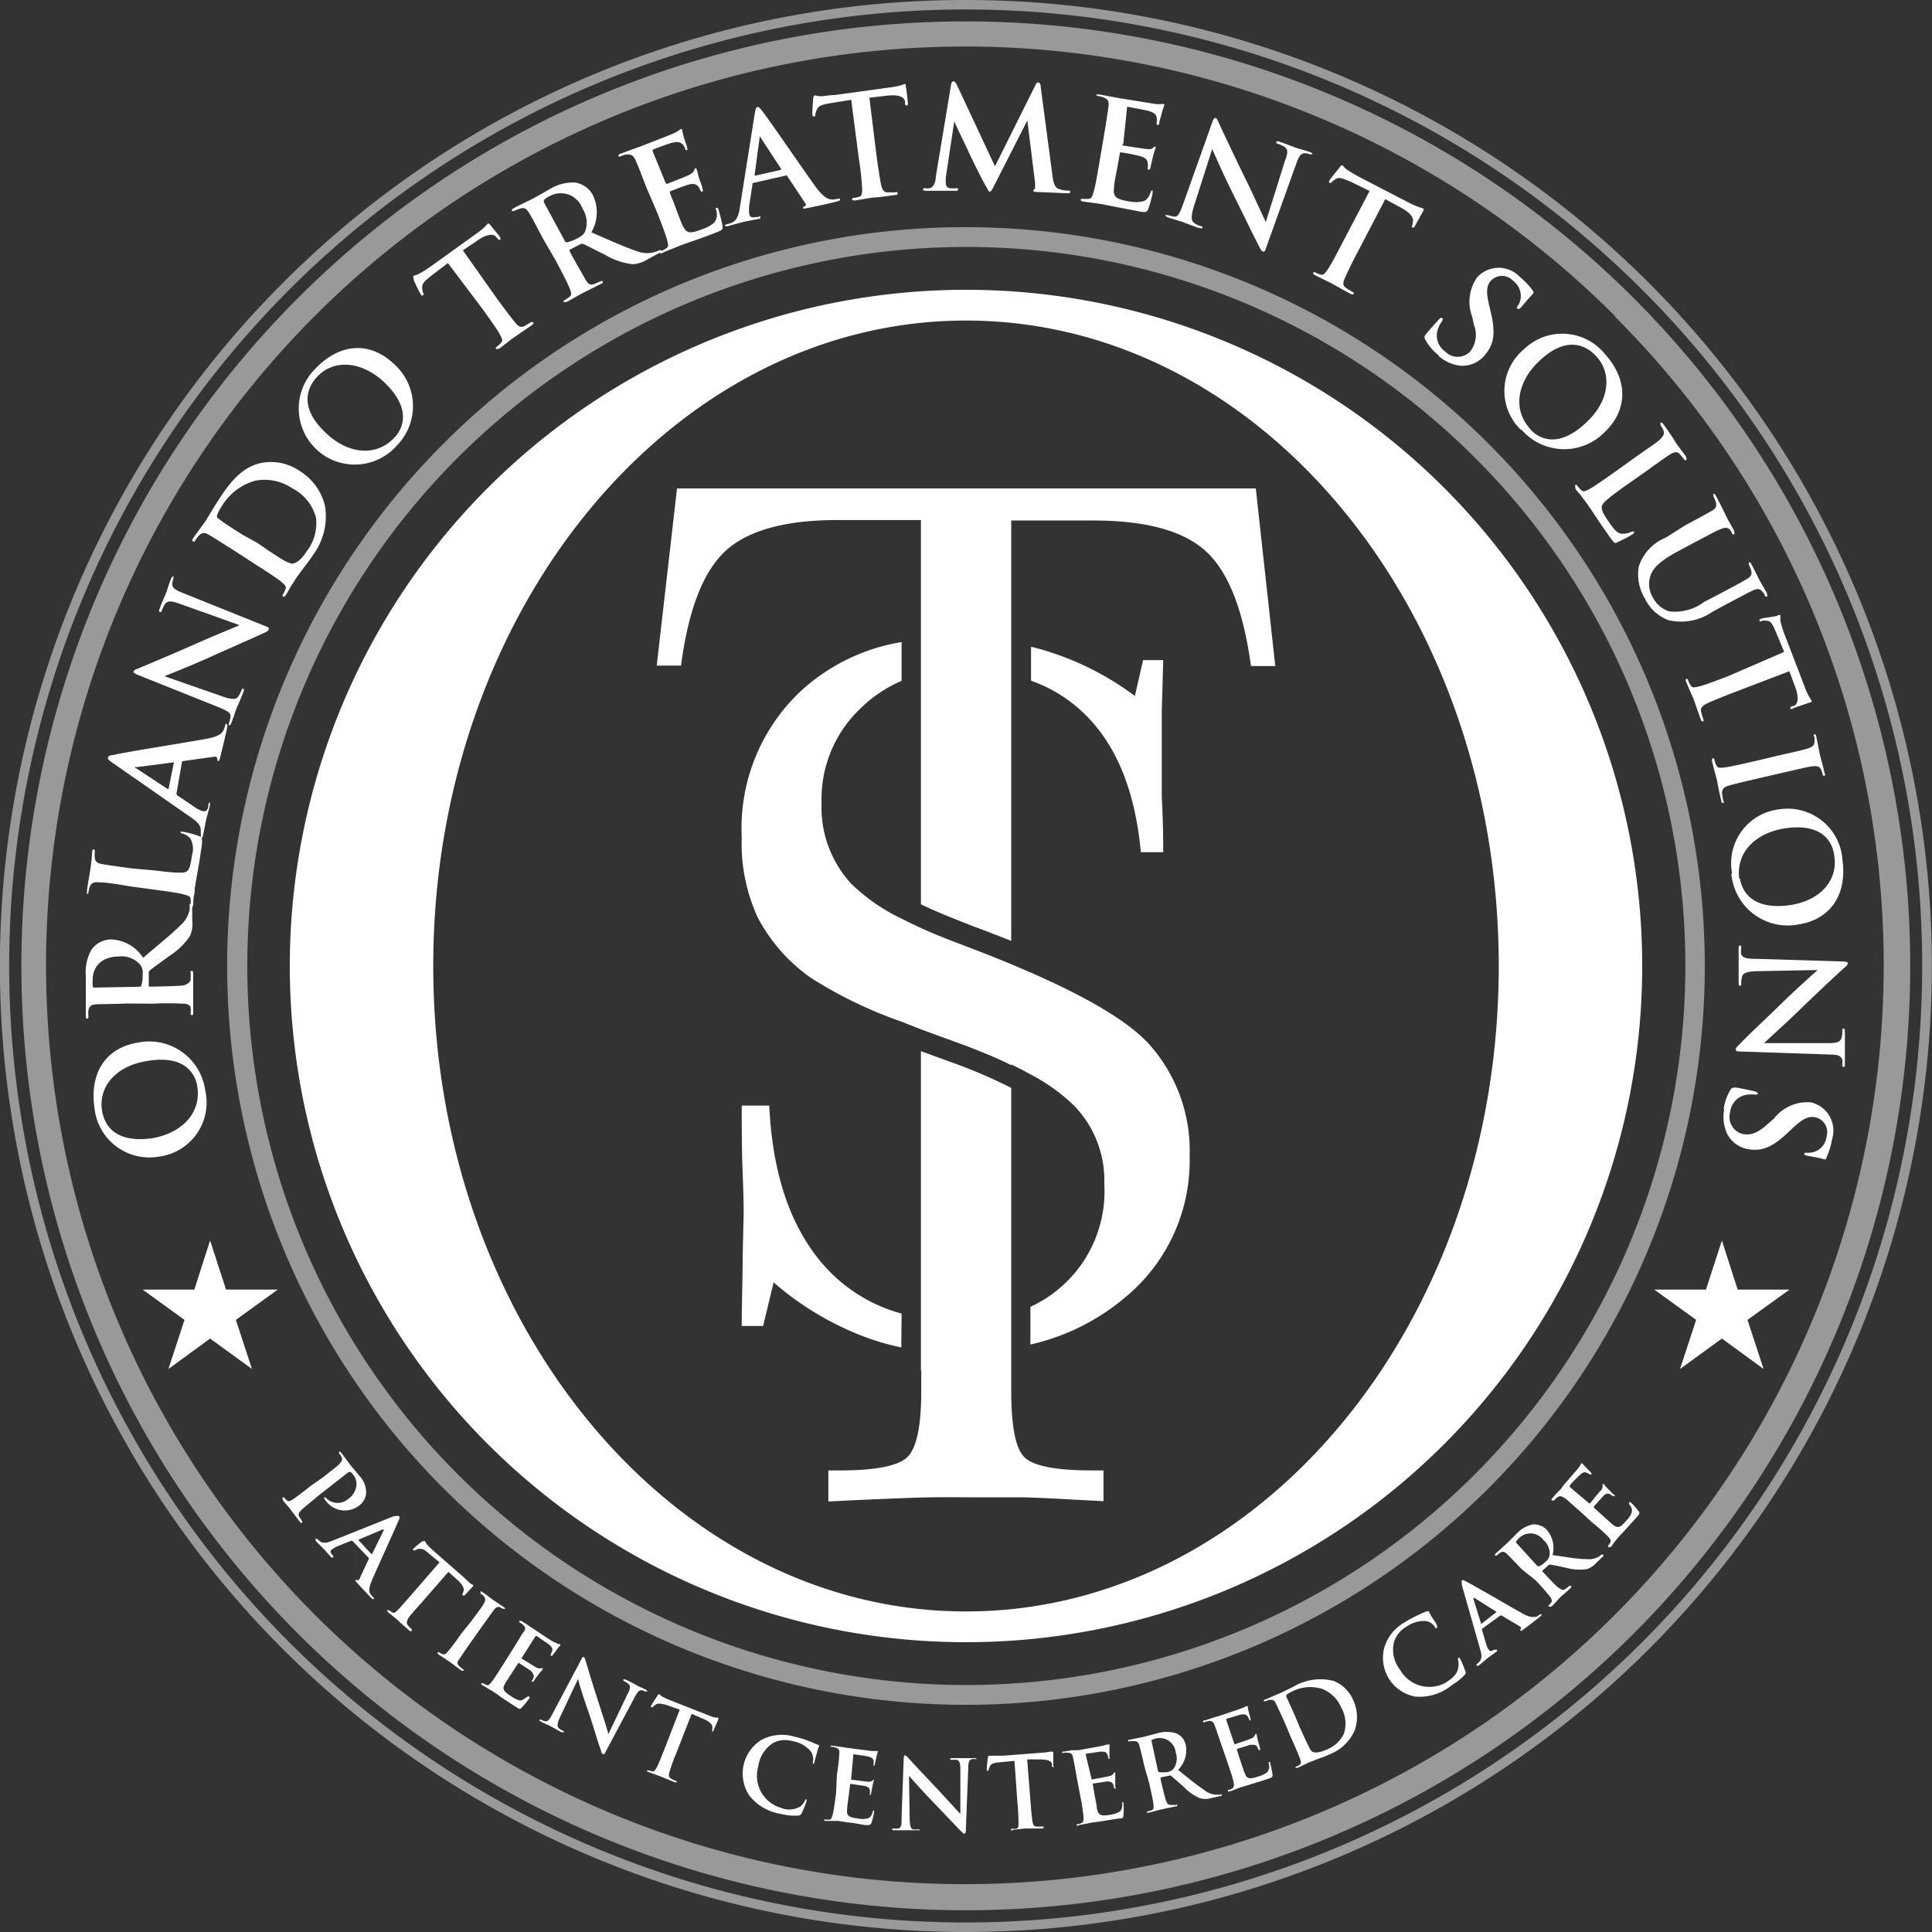
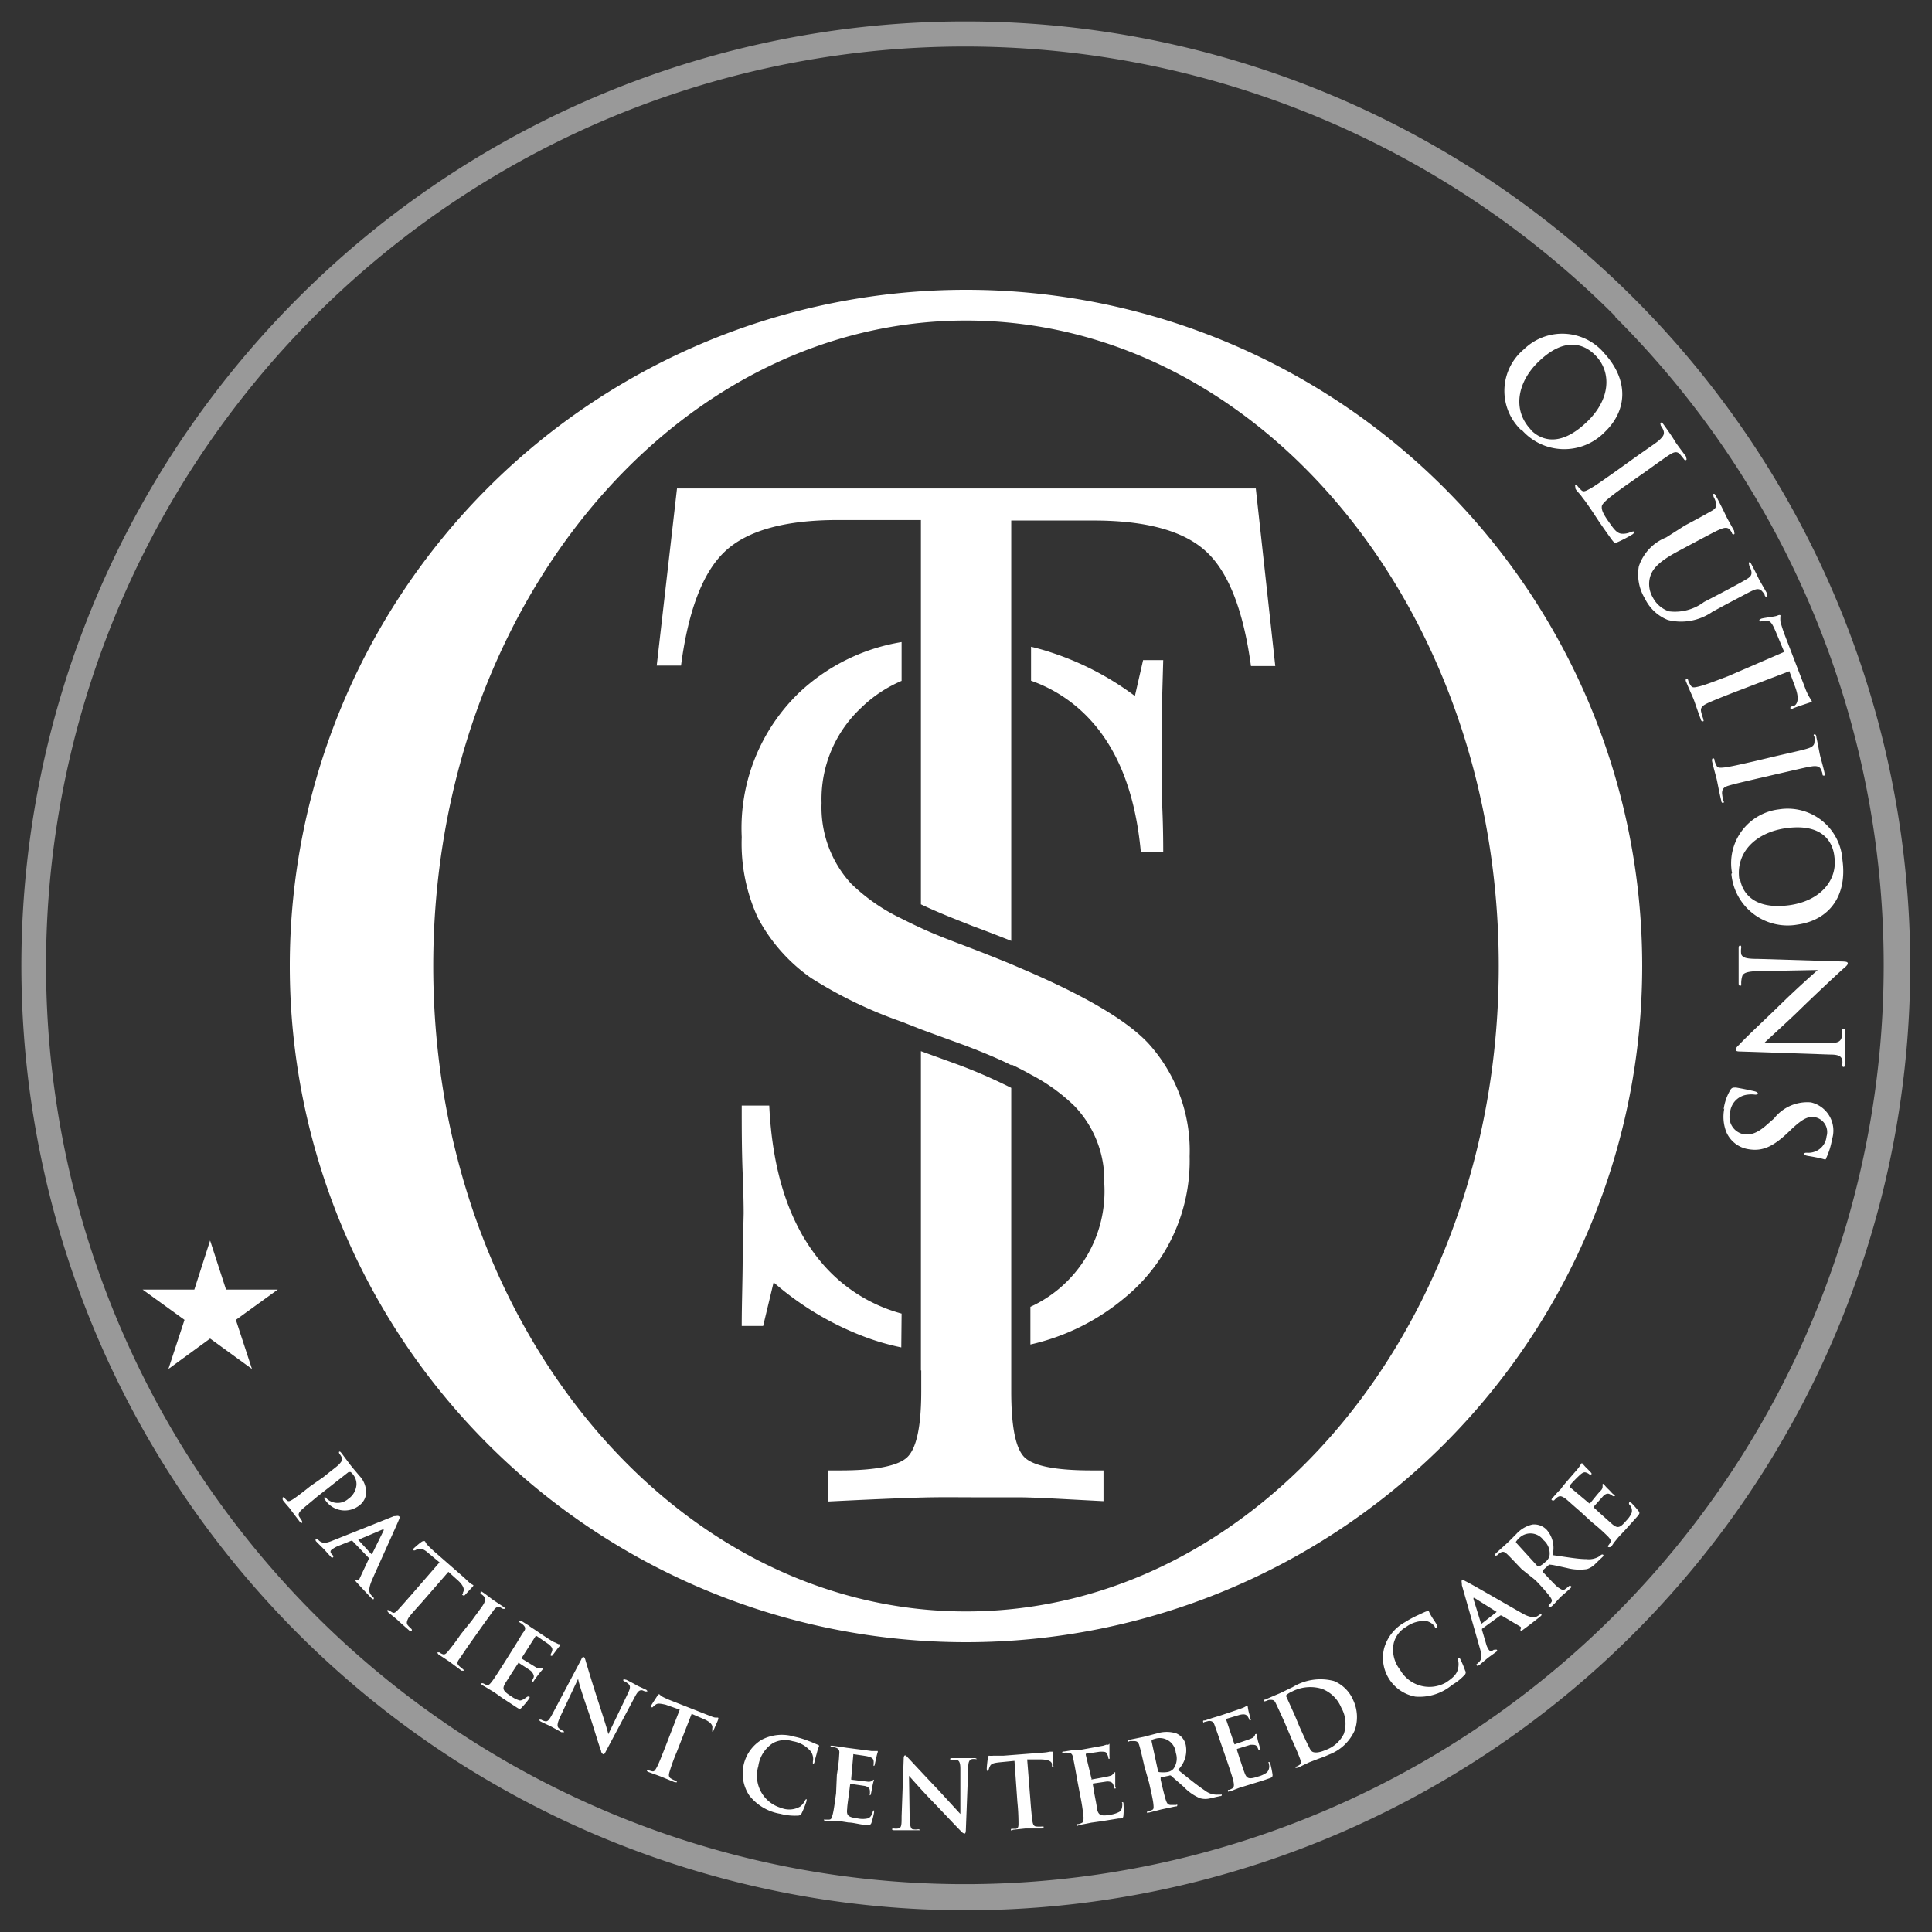
<svg xmlns="http://www.w3.org/2000/svg" id="Layer_1" data-name="Layer 1" viewBox="0 0 120 120">
  <rect x="0" y="0" width="120" height="120" fill="#333333" stroke="none" />
  <defs>
    <style>.cls-1,.cls-2{fill:#fff;}.cls-1{fill-rule:evenodd;}.cls-3{fill:#999;}</style>
  </defs>
  <path class="cls-1" d="M60,100.09c-18.27,0-33.09-18-33.09-40.09S41.73,19.91,60,19.91,93.09,37.86,93.09,60,78.27,100.09,60,100.09M18,60A42,42,0,1,0,60,18,42,42,0,0,0,18,60Z" transform="translate(0 0)" />
-   <path class="cls-2" d="M89.33,22.09a2.5,2.5,0,0,0,1.32.62A1.8,1.8,0,0,0,92.27,22c.54-.65.63-1.36.31-2.67l-.07-.3c-.22-.9-.18-1.27.08-1.58a.94.94,0,0,1,1.4,0,1.16,1.16,0,0,1,.47.95,1.05,1.05,0,0,1-.19.6c-.07.08-.08.14,0,.18s.12,0,.25-.14c.44-.54.63-.71.7-.8s0-.1,0-.17a4.69,4.69,0,0,0-.81-.86,1.81,1.81,0,0,0-2.65,0,2.63,2.63,0,0,0-.32,2.46l.11.51a1.7,1.7,0,0,1-.23,1.65,1.08,1.08,0,0,1-1.56,0,1.21,1.21,0,0,1-.41-1.49,1.36,1.36,0,0,1,.23-.4c0-.06.09-.13,0-.18s-.13,0-.23.11-.46.5-.77.87c-.12.15-.13.21-.06.34a3,3,0,0,0,.86,1m-6-7c-.37.72-.7,1.34-.91,1.65s-.28.37-.46.32a1.5,1.5,0,0,1-.29-.12c-.1-.05-.14,0-.16,0s0,.1.11.16l1,.49c.22.12.7.4,1.22.67.08.05.16.05.19,0s0-.08-.09-.13a3.68,3.68,0,0,1-.39-.24c-.22-.15-.18-.35-.08-.58s.46-1,.84-1.71l1.68-3.22,1,.54c.69.38.79.71.7.93l0,.09c-.06.12-.06.17,0,.2s.09,0,.14-.09l.5-.9c.06-.12.08-.17,0-.2l-.23-.07a4.57,4.57,0,0,1-.56-.24L84.44,11c-.26-.14-.55-.31-.76-.45s-.23-.24-.29-.27-.1,0-.17.1-.57.69-.64.82,0,.13,0,.16.09,0,.14-.05a1.32,1.32,0,0,1,.28-.21c.21-.11.42,0,.88.18l1.19.58ZM75.29,9.26h0c.1.21.68,1.55,1.29,2.77s1.28,2.62,1.64,3.3c.06.13.13.26.22.29s.13,0,.2-.23l1.89-5.27c.17-.46.29-.62.55-.6a.66.66,0,0,1,.26.06q.15,0,.18,0c0-.07-.06-.1-.17-.14-.41-.14-.74-.22-.83-.25s-.57-.23-1-.37c-.12-.05-.22-.07-.24,0s0,.09.11.12a1.47,1.47,0,0,1,.42.2c.18.15.2.34,0,.85l-1.19,3.8h0c-.09-.18-.82-1.78-1.19-2.54-.81-1.64-1.63-3.41-1.7-3.56s-.13-.33-.22-.36-.15.08-.21.25l-1.75,4.92c-.26.73-.38,1-.62.95a1.59,1.59,0,0,1-.39-.09c-.08,0-.14,0-.16,0s.05.11.16.14c.44.15.84.26.92.29s.48.19,1,.37c.12,0,.2.05.22,0s0-.09-.12-.12a1.23,1.23,0,0,1-.41-.21c-.15-.11-.19-.37,0-1Zm-7,.8c-.14.8-.25,1.49-.36,1.85s-.15.43-.33.44a2,2,0,0,1-.32,0c-.11,0-.15,0-.15.05s0,.1.16.12l.6.08.5.07.91.18,1.51.29c.33.05.41.06.51-.15a7,7,0,0,0,.27-1c0-.09,0-.16,0-.17s-.08,0-.12.11c-.12.35-.26.52-.5.58a2.15,2.15,0,0,1-.84,0c-.89-.15-1-.31-.93-.91,0-.26.18-1.06.23-1.36l.12-.69c0-.05,0-.09.07-.08.21,0,1.07.19,1.23.24.32.09.42.24.44.42s0,.23,0,.32,0,.08.06.09.1-.08.11-.15.1-.41.13-.58c.11-.44.17-.57.18-.63a.06.06,0,0,0,0-.08s-.08,0-.16.09-.23.08-.44.06-1.21-.18-1.4-.21-.06,0,0-.11L70,6.72c0-.07,0-.09.07-.08s1.09.2,1.24.24c.43.13.5.25.53.42a.85.85,0,0,1,0,.32c0,.08,0,.13.06.14a.09.09,0,0,0,.1-.08c0-.11.12-.49.14-.57.1-.4.16-.5.17-.56s0-.08,0-.09a.81.81,0,0,0-.15,0,2.67,2.67,0,0,1-.38,0L69.54,6.1,69,6l-.7-.13c-.13,0-.2,0-.21,0s0,.09.14.1a1.52,1.52,0,0,1,.33.09c.28.11.33.26.29.56s-.07.53-.29,1.86ZM58.12,11c0,.3-.13.64-.38.69a.87.87,0,0,1-.26,0c-.09,0-.15,0-.15.06s.07.1.16.1c.28,0,.71,0,.88,0s.56,0,.93,0c.13,0,.21,0,.21-.09s-.06-.06-.13-.07a1.51,1.51,0,0,1-.37,0,.28.28,0,0,1-.26-.28,3.07,3.07,0,0,1,0-.42l.52-3.45h0c.3.67.82,1.72.9,1.91s.78,1.62,1,2,.23.45.31.45.12-.08.33-.49l2-3.93h0l.48,3.87c0,.25,0,.36,0,.38s-.1,0-.1.1.05.08.25.1c.36,0,1.58.07,1.8.07s.23,0,.23-.09-.06-.07-.14-.07a1.62,1.62,0,0,1-.55-.1c-.26-.08-.35-.34-.42-.9l-.72-5.44c0-.18-.07-.27-.15-.28s-.13.07-.2.21l-2.49,5-2.34-5c-.12-.23-.17-.28-.24-.28s-.13.08-.15.23ZM53.34,9.82a18.79,18.79,0,0,1,.21,1.88c0,.26,0,.46-.18.52a1.56,1.56,0,0,1-.32.07c-.1,0-.13.05-.13.09s.08.08.19.07l1.1-.18c.25,0,.81-.08,1.39-.16.09,0,.16,0,.15-.11s0-.07-.15-.05l-.45,0c-.27,0-.35-.18-.41-.42s-.19-1.07-.3-1.88L54,6.07l1.11-.13c.79-.09,1.06.13,1.1.35l0,.1c0,.13.05.17.12.16s.06-.06.06-.15-.09-.84-.12-1,0-.19-.09-.18l-.23.08a4.11,4.11,0,0,1-.6.12l-3.48.48c-.29,0-.63.07-.89.08a2.1,2.1,0,0,1-.39-.06s-.07.06-.08.18-.07.9-.05,1,0,.14.1.13.07,0,.08-.12a1.23,1.23,0,0,1,.11-.33c.1-.21.31-.28.82-.37l1.3-.21Zm-6.42,1.09s-.05,0-.05-.05l.31-2.3s0-.08,0-.09,0,0,.06.07l1.27,1.94s0,.06,0,.07Zm1.86,0a.09.09,0,0,1,.1,0L50,12.6a.15.15,0,0,1,0,.22c-.09,0-.12,0-.11.1s.12,0,.28,0c.69-.14,1.32-.28,1.64-.36s.39-.11.37-.17-.06-.06-.12-.05a1.46,1.46,0,0,1-.38.05c-.19,0-.47-.06-1-.76-.86-1.19-3-4.33-3.36-4.76-.13-.18-.2-.24-.28-.22s-.11.12-.16.4l-.93,5.86c-.08.47-.17.8-.56.95a1.63,1.63,0,0,1-.26.07C45,14,45,14,45,14s.07.07.18.05l1-.27.92-.18c.1,0,.14-.05.13-.12s0-.06-.15,0l-.13,0c-.27.06-.37,0-.41-.19a2.13,2.13,0,0,1,0-.56l.2-1.29c0-.05,0-.07.06-.08Zm-8,2.2c.3.76.55,1.41.65,1.78s.09.45-.06.54a1,1,0,0,1-.29.15c-.1,0-.12.08-.1.12s.09.06.19,0,.38-.17.57-.24l.46-.19c.25-.1.51-.19.87-.31s.82-.29,1.44-.53c.32-.13.39-.16.37-.39a9.07,9.07,0,0,0-.25-1c0-.08-.06-.15-.13-.13s-.06.07,0,.16c.07.37,0,.58-.14.76a2.18,2.18,0,0,1-.73.4c-.85.33-1,.26-1.27-.3-.1-.24-.39-1-.49-1.29l-.26-.65c0-.05,0-.08,0-.1.2-.08,1-.39,1.18-.43.32-.09.48,0,.59.14a2,2,0,0,1,.15.28.07.07,0,0,0,.1,0c.08,0,0-.12,0-.19s-.13-.4-.19-.56c-.13-.44-.15-.58-.17-.63s-.05-.06-.08-.05-.06.07-.09.16-.16.19-.35.28-1.13.46-1.32.53c0,0-.07,0-.09-.07L40.54,9.4c0-.05,0-.09,0-.1s1-.39,1.19-.43c.43-.11.55,0,.67.09a.89.89,0,0,1,.16.27q0,.12.12.09a.09.09,0,0,0,0-.12c0-.11-.15-.48-.17-.56a5,5,0,0,1-.14-.57s0-.07-.08-.05-.08.06-.12.08a2.77,2.77,0,0,1-.34.19c-.15.07-1.8.71-2.06.81l-.53.19-.67.25c-.13.05-.18.09-.15.15s.07.05.17,0a1.47,1.47,0,0,1,.33-.1c.29,0,.41.06.54.33s.21.49.7,1.75Zm-7-.55c0-.06,0-.1,0-.14a1.7,1.7,0,0,1,.4-.26,1.43,1.43,0,0,1,2,.8,1.57,1.57,0,0,1,.16,1.42c-.09.18-.17.26-.49.43a2.71,2.71,0,0,1-.63.24c-.07,0-.1,0-.15-.11Zm.74,3.63c.39.73.71,1.34.85,1.69s.14.44,0,.56l-.26.18c-.1.05-.12.09-.1.13s.1,0,.2,0l.95-.53c.11-.06.71-.35,1.16-.59.1,0,.14-.11.11-.16s-.06,0-.12,0l-.4.17c-.26.09-.39,0-.54-.27s-.54-.93-.93-1.65l-.06-.11s0-.08,0-.1l.69-.35a.21.21,0,0,1,.17,0c.17.07.81.41,1.35.67a4.29,4.29,0,0,0,1.69.58,1.84,1.84,0,0,0,.92-.29l.74-.4c.09-.05.14-.09.11-.16s-.07,0-.13,0l-.23.09a1.74,1.74,0,0,1-1.16-.06c-.72-.24-1.63-.65-2.8-1.16a2.47,2.47,0,0,0,.1-2.3,1.51,1.51,0,0,0-1.1-.79,2.73,2.73,0,0,0-1.62.43l-1.09.61c-.17.08-.67.32-1.09.54-.11.07-.16.11-.13.17s.08,0,.17,0a1.79,1.79,0,0,1,.32-.13c.28-.09.41,0,.57.26s.27.47.9,1.66Zm-4.55,3c.48.67.89,1.24,1.07,1.57s.2.41.07.54a1.66,1.66,0,0,1-.23.22c-.09.06-.1.1-.08.14s.1,0,.2,0c.29-.21.72-.56.89-.68s.67-.45,1.15-.79c.08-.06.12-.12.08-.17s-.08,0-.15,0l-.39.23c-.24.13-.4,0-.56-.19s-.67-.85-1.15-1.51l-2.12-3,.93-.63c.65-.44,1-.38,1.14-.2l.06.07c.08.1.12.13.18.09s0-.09,0-.16L30.47,14c-.08-.1-.12-.14-.17-.11l-.17.18a4.14,4.14,0,0,1-.47.39l-2.85,2.05a8.43,8.43,0,0,1-.75.48,1.67,1.67,0,0,1-.37.14c-.05,0,0,.09,0,.2s.36.82.44.94.1.1.15.06.05-.07,0-.14a1.09,1.09,0,0,1-.06-.34c0-.23.14-.39.55-.71l1.05-.8ZM24.5,27.18c-1.17,1.24-2.93,1-4.27-.3-1.61-1.51-1.22-2.75-.52-3.49,1-1.06,2.68-1,4.12.32C25.7,25.47,24.93,26.73,24.5,27.18Zm.07.57a3.49,3.49,0,0,0-.12-5.16c-1.48-1.4-3.36-1.28-4.87.32a3.48,3.48,0,1,0,5,4.84Zm-9.51,5.46c-.59-.37-1.24-.79-1.49-1a.16.16,0,0,1-.09-.19,1.91,1.91,0,0,1,.26-.52,3.54,3.54,0,0,1,2.1-1.64,3.08,3.08,0,0,1,2.33.48,2.83,2.83,0,0,1,1.46,1.83,2.86,2.86,0,0,1-.57,2.06c-.38.59-.72.78-.93.78a2,2,0,0,1-.62-.28c-.14-.08-.72-.44-1.51-1Zm.83,1.86c.69.44,1.28.82,1.57,1.06s.33.31.27.47a1.49,1.49,0,0,1-.14.29c-.06.09-.06.14,0,.16s.11,0,.17-.1l.31-.53c.11-.18.22-.34.27-.43s.31-.43.51-.7.43-.56.6-.83a4,4,0,0,0,.73-3.06,3.51,3.51,0,0,0-1.57-2.15,3.14,3.14,0,0,0-2.36-.5c-1.37.27-2.17,1.52-2.77,2.45-.29.45-.57.93-.71,1.16L12,33.42c-.07.12-.09.18,0,.21s.09,0,.14-.08a2,2,0,0,1,.21-.28c.21-.21.37-.2.63-.05s.46.28,1.6,1ZM10.21,42v0c.22-.09,1.58-.62,2.82-1.18s2.67-1.18,3.37-1.51c.13-.05.26-.12.29-.21s0-.14-.21-.21l-5.2-2.09c-.46-.19-.6-.32-.58-.58a1,1,0,0,1,.07-.26c0-.1,0-.16,0-.18s-.1.06-.15.17c-.15.4-.25.73-.28.82s-.25.56-.41,1c-.05.12-.08.22,0,.24s.09,0,.13-.1a1.38,1.38,0,0,1,.21-.42c.16-.17.35-.18.86,0l3.75,1.34,0,0c-.19.09-1.81.75-2.59,1.1-1.66.74-3.47,1.49-3.61,1.55s-.34.12-.38.21.08.15.24.22l4.85,1.94c.72.29.94.41.93.65a1.59,1.59,0,0,1-.1.39c0,.09,0,.14,0,.16s.11,0,.15-.15c.17-.43.29-.83.32-.9s.22-.48.42-1c.05-.12.06-.2,0-.22s-.08,0-.12.11a1.49,1.49,0,0,1-.22.41c-.12.14-.38.17-1-.06Zm.26,7s0,0-.07,0L8.46,47.72s-.07,0-.06-.07,0,0,.08,0l2.31-.3s.05,0,0,.06Zm.83-1.66a.09.09,0,0,1,.08-.07L13.32,47a.14.14,0,0,1,.18.13c0,.09,0,.12.05.14s.09-.09.13-.25c.17-.69.32-1.32.39-1.63s.07-.4,0-.42S14,45,14,45a2.52,2.52,0,0,1-.12.36c-.08.17-.26.39-1.11.54-1.45.26-5.22.85-5.74,1-.22,0-.31.08-.33.16s.06.16.29.32l4.87,3.39c.39.27.65.5.61.91,0,.07,0,.19,0,.27s0,.11,0,.12.1,0,.13-.14c.1-.45.18-.93.2-1,.06-.27.18-.63.24-.91,0-.1,0-.15,0-.17s-.08,0-.1.12l0,.13c-.06.26-.19.32-.35.28a1.62,1.62,0,0,1-.5-.25l-1.08-.73s-.06-.05-.05-.1Zm-3.1,6.6c-1.33-.18-1.58-.22-1.86-.27s-.44-.15-.45-.4a1.25,1.25,0,0,1,0-.34c0-.11,0-.16-.06-.17s-.09,0-.11.17c0,.34-.1,1-.13,1.2s-.14.79-.19,1.2c0,.13,0,.2,0,.2s.09,0,.1-.13a1.45,1.45,0,0,1,.06-.29c.11-.28.26-.33.56-.31s.53,0,1.86.24l1.55.21c.81.11,1.5.2,1.87.3s.43.14.44.32a1.69,1.69,0,0,1,0,.32c0,.11,0,.14.05.15s.09,0,.11-.16,0-.41.06-.61,0-.41.06-.5c.05-.37.11-.68.18-1.07s.14-.85.23-1.48c.06-.46,0-.51-.17-.59a5.81,5.81,0,0,0-1-.27c-.1,0-.15,0-.16,0s0,.09.12.11a1.1,1.1,0,0,1,.5.3,1.37,1.37,0,0,1,.1,1.07c-.09.68-.18.9-.34,1s-.79.08-1.91-.07Zm-2.31,7.4c-.07,0-.11,0-.13-.08a2.3,2.3,0,0,1,0-.47c0-.52.34-1.36,1.6-1.38a1.55,1.55,0,0,1,1.34.5.85.85,0,0,1,.16.63,2.09,2.09,0,0,1-.08.67c0,.06-.06.08-.15.08Zm3.57,1a18.49,18.49,0,0,1,1.89,0c.26,0,.46.07.49.25a1.32,1.32,0,0,1,0,.32c0,.11,0,.14.08.14s.09-.06.08-.18c0-.35,0-.91,0-1.08s0-.79,0-1.3c0-.12,0-.18-.1-.18s-.07,0-.06.11,0,.3,0,.43-.23.33-.49.36-1.07.06-1.89.07H9.31c-.05,0-.07,0-.07-.07v-.77a.17.17,0,0,1,.06-.16c.13-.12.72-.53,1.21-.9a4.3,4.3,0,0,0,1.28-1.23,1.82,1.82,0,0,0,.15-1v-.85c0-.1,0-.17-.09-.16s-.07,0-.07.1,0,.15,0,.25a1.76,1.76,0,0,1-.59,1c-.54.54-1.32,1.16-2.3,2a2.47,2.47,0,0,0-2-1.14,1.53,1.53,0,0,0-1.2.62,2.83,2.83,0,0,0-.36,1.64c0,.27,0,1,0,1.25s0,.74,0,1.21c0,.14,0,.2.08.2s.08-.06.08-.16a1.67,1.67,0,0,1,0-.34c.06-.3.2-.37.5-.39s.53,0,1.88-.05Zm2.79,5.13c.28,1.68-1,2.93-2.81,3.23C7.26,71,6.51,70,6.34,69c-.24-1.43.78-2.76,2.74-3.09C11.61,65.46,12.14,66.83,12.25,67.44Zm.5.29a3.51,3.51,0,0,0-4.2-3c-2,.33-3,1.9-2.68,4.08a3.43,3.43,0,0,0,4,3A3.39,3.39,0,0,0,12.75,67.73Z" transform="translate(0 0)" />
  <path class="cls-2" d="M107.1,68.85a2.59,2.59,0,0,0,.12,1.45,1.79,1.79,0,0,0,1.39,1.08c.83.14,1.5-.13,2.47-1.06l.22-.21c.68-.63,1-.78,1.42-.72a.94.94,0,0,1,.73,1.2,1.12,1.12,0,0,1-.59.88,1.17,1.17,0,0,1-.62.13c-.1,0-.16,0-.17.06s.05.11.25.14c.68.11.92.19,1,.21s.09,0,.12-.1a4.43,4.43,0,0,0,.35-1.14,1.8,1.8,0,0,0-1.31-2.3,2.62,2.62,0,0,0-2.29,1l-.39.34c-.69.63-1.11.7-1.54.63a1.09,1.09,0,0,1-.8-1.35,1.22,1.22,0,0,1,1.09-1.1,1.76,1.76,0,0,1,.46,0c.07,0,.15,0,.17-.06s-.08-.12-.21-.15-.66-.15-1.14-.23c-.19,0-.24,0-.33.11a3.14,3.14,0,0,0-.44,1.24m5.84-8.65v0c-.17.15-1.27,1.12-2.24,2.07s-2.11,2-2.65,2.58c-.1.09-.2.2-.2.29s.08.12.27.12l5.6.19c.49,0,.68.09.75.34a1.32,1.32,0,0,1,0,.27c0,.1,0,.16.08.16s.08-.09.08-.21c0-.43,0-.77,0-.87s0-.61,0-1.07c0-.13,0-.23-.08-.23s-.08,0-.08.14a1.27,1.27,0,0,1-.06.47c-.09.21-.26.29-.8.29l-4,0v0c.15-.15,1.44-1.32,2.06-1.92,1.3-1.27,2.74-2.6,2.86-2.7s.28-.23.28-.33-.12-.11-.3-.12l-5.22-.16c-.77,0-1-.06-1.1-.29a1.4,1.4,0,0,1,0-.4c0-.09,0-.14-.07-.14s-.09.07-.09.19c0,.46,0,.88,0,1s0,.52,0,1.1c0,.12,0,.2.09.2s.07,0,.07-.15a1.51,1.51,0,0,1,.07-.46c.07-.17.3-.28,1-.29Zm-4.87-5.66c-.23-1.69,1.08-2.9,2.91-3.15,2.19-.3,2.9.78,3,1.79.2,1.44-.87,2.74-2.84,3C108.64,56.54,108.15,55.15,108.07,54.54Zm-.49-.31a3.51,3.51,0,0,0,4.1,3.15c2-.28,3.1-1.81,2.8-4a3.41,3.41,0,0,0-3.94-3.16A3.37,3.37,0,0,0,107.58,54.23Zm1.44-7c-.84.19-1.52.35-1.89.39s-.42,0-.49-.15a1.12,1.12,0,0,1-.11-.3c0-.1-.06-.13-.1-.12s-.07.08-.05.19c.08.35.23.88.28,1.08s.15.79.29,1.36c0,.09.06.16.12.14s.06-.06,0-.15a3.79,3.79,0,0,1-.07-.45c0-.27.12-.37.34-.45.37-.12,1.05-.27,1.89-.47l1.52-.35c1.31-.3,1.56-.36,1.84-.4s.47,0,.56.2a1.61,1.61,0,0,1,.09.26c0,.08,0,.13.12.11s0-.08,0-.19c-.07-.33-.22-.84-.27-1.05s-.15-.8-.23-1.13c0-.14-.06-.2-.12-.19s-.07.07,0,.16a1.65,1.65,0,0,1,0,.31c0,.2-.13.32-.42.41s-.51.14-1.83.44ZM107.33,42c-.76.29-1.41.54-1.77.63s-.46.09-.55-.06a1.28,1.28,0,0,1-.15-.29c0-.1-.08-.12-.12-.11s-.06.09,0,.2c.13.33.36.84.43,1s.26.76.47,1.31c0,.09.09.14.15.12s0-.07,0-.16a3.52,3.52,0,0,1-.13-.43c-.06-.26.1-.38.33-.5s1-.43,1.75-.72l3.4-1.3.37,1c.27.74.12,1.06-.09,1.16l-.08,0c-.12.06-.16.09-.13.15s.07.05.16,0,.79-.28,1-.35.17-.07.15-.13l-.13-.21a3.23,3.23,0,0,1-.26-.55l-1.26-3.28c-.11-.28-.21-.6-.28-.85a1.63,1.63,0,0,1,0-.39c0-.05-.08-.06-.2,0s-.89.14-1,.19-.13.07-.1.13.06.06.13,0a1.15,1.15,0,0,1,.34,0c.23,0,.35.24.55.71l.51,1.22Zm-3.84-8.62a2.92,2.92,0,0,0-1.7,1.8,2.89,2.89,0,0,0,.38,2,2.68,2.68,0,0,0,1.43,1.33,3.41,3.41,0,0,0,2.76-.51l.83-.45c1.2-.63,1.41-.75,1.67-.87s.45-.13.6.06a1,1,0,0,1,.15.21c0,.1.09.13.14.1s0-.09,0-.2c-.17-.3-.45-.78-.5-.88s-.24-.51-.46-.91c-.06-.11-.1-.16-.15-.13s0,.09,0,.17a3.11,3.11,0,0,1,.12.3c.08.28,0,.41-.27.57s-.46.27-1.65.9l-1,.52a3,3,0,0,1-2.18.58,1.76,1.76,0,0,1-1-.86,1.65,1.65,0,0,1-.2-1.15c.11-.55.47-1,1.6-1.63l1.1-.59c1.19-.63,1.41-.75,1.67-.86s.45-.14.6,0a1.09,1.09,0,0,1,.14.21c0,.08.09.12.14.09s0-.09,0-.21c-.15-.28-.43-.76-.54-1s-.36-.74-.58-1.15c-.06-.12-.11-.17-.16-.14s0,.09,0,.17a2,2,0,0,1,.14.32c.08.29,0,.42-.27.57s-.46.27-1.65.9Zm-1.29-4.08c1.1-.79,1.3-.93,1.54-1.08s.43-.2.61,0l.22.27c.06.09.1.12.16.08s0-.09,0-.2c-.2-.28-.6-.79-.72-1s-.44-.67-.68-1c-.08-.11-.13-.15-.18-.11s0,.09,0,.17a1.48,1.48,0,0,1,.15.25c.12.28,0,.42-.19.61s-.42.32-1.52,1.1l-1.27.91c-.67.47-1.24.88-1.57,1.06s-.41.2-.54.08a2.85,2.85,0,0,1-.22-.24c-.06-.09-.1-.1-.14-.08s0,.1,0,.2.25.32.37.49.25.32.3.4c.21.3.39.56.61.9s.48.71.85,1.23.33.39.52.32a7.92,7.92,0,0,0,.91-.48c.08-.07.11-.1.08-.15s-.1,0-.17,0a1.14,1.14,0,0,1-.56.12c-.33,0-.54-.32-.81-.7-.4-.56-.48-.79-.46-1s.52-.6,1.44-1.26Zm-7.13-2.63c-1.17-1.24-.8-3,.54-4.25,1.6-1.52,2.81-1.06,3.51-.32,1,1.05.89,2.73-.55,4.1C96.7,28,95.5,27.14,95.07,26.69Zm-.58,0a3.51,3.51,0,0,0,5.17.18c1.47-1.4,1.47-3.28,0-4.89a3.41,3.41,0,0,0-5-.27A3.36,3.36,0,0,0,94.49,26.72Z" transform="translate(0 0)" />
  <path class="cls-2" d="M76.23,109.43c.18.54.34,1,.39,1.26s0,.32-.06.38a1,1,0,0,1-.21.1c-.07,0-.09,0-.08.08s.06,0,.14,0,.27-.1.4-.14a2.93,2.93,0,0,1,.34-.12l.62-.19c.25-.08.58-.17,1-.32.22-.07.28-.09.27-.26a5.87,5.87,0,0,0-.14-.68c0-.06,0-.1-.09-.09s0,0,0,.11a.54.54,0,0,1-.12.53,1.61,1.61,0,0,1-.53.25c-.6.2-.73.14-.87-.26-.07-.17-.24-.71-.31-.91l-.15-.47s0-.06,0-.07l.84-.26c.23,0,.34,0,.41.12a1.59,1.59,0,0,1,.09.2s0,0,.08,0,0-.08,0-.13-.07-.28-.11-.4c-.07-.31-.08-.41-.09-.45s0,0-.06,0,0,0-.07.11-.11.12-.25.18-.81.28-.94.33,0,0-.06,0l-.5-1.49s0-.07,0-.08l.84-.25c.31-.07.39,0,.47.08a1,1,0,0,1,.11.2s0,.08.08.06,0,0,0-.08a3.89,3.89,0,0,0-.1-.4c-.07-.28-.06-.36-.08-.4s0,0,0,0l-.09,0a1,1,0,0,1-.24.12c-.11.05-1.28.44-1.47.5l-.37.11-.48.16c-.09,0-.13,0-.11.09s.05,0,.11,0l.24-.06c.21,0,.29.06.36.26s.13.35.43,1.24Zm-4.7-1.26s0-.08,0-.1a2.08,2.08,0,0,1,.32-.1,1,1,0,0,1,1.18.9,1.09,1.09,0,0,1-.15,1,.64.64,0,0,1-.4.2,2,2,0,0,1-.48,0s-.06,0-.08-.1Zm-.15,2.59c.12.56.23,1,.26,1.3s0,.32-.1.37a1.27,1.27,0,0,1-.21.07c-.07,0-.09,0-.08.08s0,0,.13,0l.74-.19.89-.19c.08,0,.12,0,.11-.09s0,0-.09,0l-.3,0c-.19,0-.25-.11-.31-.28s-.2-.73-.33-1.29l0-.08s0-.06,0-.06l.53-.11a.11.11,0,0,1,.11,0l.8.7a2.94,2.94,0,0,0,1,.7,1.23,1.23,0,0,0,.67,0l.58-.13c.07,0,.11,0,.1-.09s0,0-.08,0l-.18,0a1.19,1.19,0,0,1-.77-.25c-.44-.29-1-.74-1.68-1.29a1.71,1.71,0,0,0,.48-1.54,1,1,0,0,0-.6-.73,2,2,0,0,0-1.17,0l-.85.22-.83.17c-.09,0-.13,0-.12.09s.05,0,.11,0l.24,0c.21,0,.28.08.34.29s.1.36.31,1.28Zm-4.28.8a12.59,12.59,0,0,1,.2,1.31c0,.18,0,.32-.12.36a.73.73,0,0,1-.21.07c-.08,0-.1,0-.09.06s.05.06.13,0l.42-.08.35-.07.64-.09,1.06-.17c.23,0,.29,0,.3-.22a4.05,4.05,0,0,0,0-.69c0-.06,0-.11-.07-.1s0,0,0,.1c0,.26-.05.4-.19.5a1.72,1.72,0,0,1-.57.18c-.62.11-.73,0-.82-.39,0-.17-.13-.74-.17-1l-.08-.48s0-.06,0-.07l.88-.13c.23,0,.33.06.38.18a1,1,0,0,1,.06.21s0,.06.07.05,0-.08,0-.13,0-.29,0-.41c0-.32,0-.42,0-.46a.05.05,0,0,0-.06,0s0,0-.08.1-.13.1-.28.14-.84.16-1,.19,0,0-.06-.06L67.44,109s0-.06,0-.07l.88-.13c.31,0,.38,0,.44.15a.62.62,0,0,1,.08.21c0,.06,0,.09.07.08a.07.07,0,0,0,0-.08c0-.07,0-.34,0-.41,0-.28,0-.36,0-.4s0-.06-.05,0-.06,0-.09,0l-.26.08-1.53.28-.38,0-.5.08c-.09,0-.13,0-.12.08s0,0,.11,0a.7.7,0,0,1,.24,0c.21,0,.28.09.32.3s.08.36.24,1.29Zm-3.91.35a13,13,0,0,1,.07,1.32c0,.19,0,.32-.15.36l-.22,0c-.08,0-.1,0-.1.06s.05.06.13,0l.78-.08,1,0c.07,0,.12,0,.12-.07s0-.05-.11-.05a1.71,1.71,0,0,1-.32,0c-.18,0-.23-.14-.26-.31s-.09-.76-.13-1.33l-.2-2.53.79,0c.55,0,.73.13.75.29v.06c0,.1,0,.13.08.12s0,0,0-.1,0-.59,0-.72,0-.13-.06-.13l-.16,0a2.42,2.42,0,0,1-.43.06l-2.45.19c-.2,0-.44,0-.62,0a1.28,1.28,0,0,1-.27,0s-.05,0-.07.12-.08.63-.07.72,0,.1.06.1,0,0,.06-.08a1,1,0,0,1,.09-.23c.08-.14.23-.18.59-.22l.92-.09Zm-6.73-1.61h0c.11.12.78.89,1.45,1.58s1.4,1.48,1.78,1.86a.46.46,0,0,0,.21.15c.06,0,.08-.06.09-.2l.15-3.91c0-.35.07-.48.24-.52a.68.68,0,0,1,.19,0c.08,0,.11,0,.11,0s-.06-.06-.14-.06c-.3,0-.54,0-.61,0l-.75,0c-.09,0-.16,0-.16.05s0,.06.1.06a1.24,1.24,0,0,1,.33,0c.14.07.2.19.2.57v2.79h0c-.1-.11-.92-1-1.33-1.45-.88-.92-1.81-1.93-1.88-2s-.16-.19-.22-.19-.09.08-.09.2L56,112.81c0,.54,0,.72-.21.76a.89.89,0,0,1-.28,0c-.06,0-.1,0-.1.05s.06.06.14.06c.32,0,.61,0,.67,0s.37,0,.77,0c.09,0,.14,0,.14,0s0-.06-.1-.06a.89.89,0,0,1-.32,0c-.13,0-.2-.21-.21-.69Zm-4.53,1.09c-.08.57-.14,1.06-.21,1.31s-.09.31-.22.32h-.22c-.08,0-.1,0-.11,0s0,.07.12.08l.42,0,.36,0,.63.1c.27,0,.6.1,1.07.16.23,0,.29,0,.35-.12a4.69,4.69,0,0,0,.17-.67c0-.06,0-.11,0-.12s-.06,0-.08.08c-.07.25-.16.37-.33.42a1.47,1.47,0,0,1-.59,0c-.63-.08-.72-.19-.67-.61,0-.18.09-.75.12-1l.06-.48s0-.06.05-.06l.87.13c.23.06.3.16.31.29a1.61,1.61,0,0,1,0,.22.06.06,0,0,0,0,.07c.05,0,.06-.07.07-.11s.06-.29.08-.41a3.7,3.7,0,0,1,.11-.45,0,0,0,0,0,0,0s-.06,0-.11.07a.45.45,0,0,1-.31.05l-1-.12s0,0,0-.07L53,109s0-.06,0-.05.77.11.88.14c.3.07.35.15.38.27a.94.94,0,0,1,0,.23c0,.05,0,.08,0,.09s.06,0,.07-.06.07-.34.09-.4a2.74,2.74,0,0,1,.1-.4s0,0,0-.06l-.1,0h-.27l-1.54-.2-.39-.06-.5-.07c-.09,0-.14,0-.14,0s0,.06.1.07a1,1,0,0,1,.23.05c.2.07.24.17.22.38s0,.37-.15,1.31Zm-3.46,1.27a3.56,3.56,0,0,0,1.12.11.23.23,0,0,0,.2-.14,5.84,5.84,0,0,0,.31-.77s0-.1,0-.11-.07,0-.11.11a1.15,1.15,0,0,1-.29.35,1.35,1.35,0,0,1-1.19.08,2.08,2.08,0,0,1-1.41-2.59,2.05,2.05,0,0,1,.92-1.44,1.62,1.62,0,0,1,1.22-.11,1.83,1.83,0,0,1,1.14.66.84.84,0,0,1,.11.61c0,.08,0,.13,0,.14s.08,0,.1-.12.12-.45.17-.65.1-.28.11-.32,0-.08-.07-.1-.36-.16-.59-.24a5.25,5.25,0,0,0-.86-.26,2.7,2.7,0,0,0-2.06.2,2.46,2.46,0,0,0-.75,3.45A3.09,3.09,0,0,0,48.47,112.66Zm-7.16-4.12c-.21.53-.39,1-.51,1.22s-.17.28-.29.26l-.22-.06c-.07,0-.1,0-.11,0s0,.07.09.1l.74.27.9.37c.06,0,.11,0,.13,0s0-.06-.07-.09a1.55,1.55,0,0,1-.29-.14c-.16-.09-.15-.23-.1-.4a11.52,11.52,0,0,1,.45-1.24l.93-2.38.72.31c.51.21.6.43.56.59l0,.06c0,.09,0,.12,0,.14s.06,0,.08-.07.24-.54.28-.66,0-.13,0-.14l-.16,0c-.09,0-.23-.06-.41-.13l-2.29-.9a6.09,6.09,0,0,1-.57-.25,1.09,1.09,0,0,1-.22-.17s-.07,0-.11.08-.35.53-.39.62,0,.1,0,.11.06,0,.09,0a.76.76,0,0,1,.18-.16c.13-.1.28-.07.62,0l.88.31Zm-5.4-4.27h0c0,.15.32,1.14.62,2s.62,2,.8,2.46c0,.09.06.19.12.22s.1,0,.16-.13l1.84-3.46c.17-.31.27-.4.45-.37l.17.07c.07,0,.11,0,.13,0s0-.08-.1-.12c-.27-.13-.49-.22-.55-.26s-.38-.21-.66-.35c-.09,0-.15-.07-.17,0s0,.06.06.1a1,1,0,0,1,.27.18c.11.12.11.25-.06.59l-1.21,2.52,0,0c0-.13-.39-1.31-.57-1.88-.4-1.21-.79-2.53-.82-2.63s-.06-.25-.12-.28-.11,0-.17.15l-1.71,3.23c-.25.48-.35.63-.52.6a.74.74,0,0,1-.26-.1c-.06,0-.1,0-.11,0s0,.08.09.12c.29.15.56.26.61.29l.67.37c.08,0,.14,0,.16,0s0-.06-.07-.09a.91.91,0,0,1-.27-.18c-.09-.1-.09-.28.12-.72Zm-4.64-.91c-.31.48-.57.9-.73,1.1s-.22.24-.34.19l-.2-.1c-.07,0-.1,0-.11,0s0,.08.07.12.25.14.37.22l.3.18c.16.1.31.21.53.37l.9.59c.2.13.24.16.37,0a4.76,4.76,0,0,0,.44-.53s.06-.1,0-.12-.06,0-.1,0-.31.26-.49.24a1.74,1.74,0,0,1-.53-.26c-.53-.34-.57-.47-.35-.84l.52-.81.27-.41s0-.05.06,0,.64.41.73.49.21.27.17.39a1.86,1.86,0,0,1-.1.2.05.05,0,0,0,0,.08s.09,0,.12-.07.17-.24.24-.34c.19-.25.27-.32.29-.36s0,0,0-.06-.07,0-.13,0-.17,0-.3-.08-.73-.45-.85-.52,0,0,0-.08l.85-1.33s0,0,.07,0l.73.5c.24.2.25.29.23.41a1.09,1.09,0,0,1-.09.21s0,.08,0,.1.07,0,.09,0l.25-.33a2.52,2.52,0,0,1,.25-.31s0,0,0-.07-.06,0-.09,0l-.25-.12c-.1,0-1.14-.72-1.31-.83a3.17,3.17,0,0,1-.32-.22l-.43-.27c-.07,0-.12-.06-.14,0s0,.07.06.11a.78.78,0,0,1,.19.14c.15.15.14.26,0,.44s-.19.32-.7,1.12Zm-2.65-1.85a13.32,13.32,0,0,1-.81,1.08c-.12.14-.21.2-.32.15a.68.68,0,0,1-.2-.11c-.06,0-.09,0-.11,0s0,.08.06.13l.65.43.78.58c.06,0,.11,0,.13,0s0-.06-.05-.1a2.31,2.31,0,0,1-.24-.2c-.14-.13-.11-.25,0-.4s.42-.63.77-1.12l.63-.89.77-1.07c.14-.17.24-.22.4-.15l.16.09c.05,0,.09,0,.12,0s0-.07-.08-.12l-.63-.42c-.15-.1-.45-.35-.65-.48s-.13-.08-.15,0,0,.07.05.11a.8.8,0,0,1,.17.15c.09.1.08.23,0,.4s-.21.32-.76,1.08ZM25.6,99c-.38.43-.7.8-.89,1s-.25.2-.36.14a1.3,1.3,0,0,1-.19-.13c-.05,0-.08,0-.1,0s0,.08.05.13.5.4.6.5.42.38.73.65c0,0,.1.06.13,0s0-.06,0-.1a2.5,2.5,0,0,1-.23-.23c-.12-.14-.06-.27,0-.41s.47-.59.84-1l1.67-1.92.58.52c.41.37.42.62.33.75l0,.05c-.06.08-.07.11,0,.14s.06,0,.1,0l.49-.53c.06-.07.08-.1,0-.13l-.15-.09L28.84,98,27,96.39c-.16-.14-.33-.3-.45-.43s-.12-.2-.16-.23-.06,0-.13,0-.5.38-.57.45-.05.08,0,.11.06,0,.1,0a.81.81,0,0,1,.22-.09c.16,0,.3,0,.58.25l.71.59Zm-3.35-3.36s0,0,0,0L23.76,95a.09.09,0,0,1,.07,0s0,0,0,.06l-.72,1.46s0,0-.05,0Zm.65,1.12a.08.08,0,0,1,0,.08l-.58,1.24a.1.1,0,0,1-.14.06c-.05,0-.08,0-.1,0s0,.08.09.16c.33.37.65.7.8.86s.21.2.24.16,0,0,0-.09A1.16,1.16,0,0,1,23,99c-.07-.12-.13-.31.11-.87.41-.94,1.52-3.37,1.66-3.72.06-.14.08-.2,0-.24s-.12,0-.3,0l-3.86,1.54c-.31.12-.54.18-.77,0l-.14-.13s-.06,0-.09,0,0,.07,0,.13c.22.23.47.47.52.52l.44.49s.08.06.12,0,0,0,0-.1l-.07-.07c-.13-.14-.11-.24,0-.31a1.78,1.78,0,0,1,.34-.2l.85-.34s.05,0,.07,0Zm-3.64-4.44c-.45.36-.84.66-1.06.8s-.29.15-.38.07a.89.89,0,0,1-.16-.17c-.05,0-.08-.06-.1,0s0,.07,0,.13.41.49.49.61.33.44.58.77c.05.05.09.08.13.05s0-.06,0-.11l-.17-.26c-.1-.16,0-.28.11-.4s.58-.49,1-.85l1.95-1.53c.06,0,.1,0,.13,0a.89.89,0,0,1,.16.17.93.93,0,0,1,.2.64,1.17,1.17,0,0,1-.51.86,1,1,0,0,1-1.32,0c-.08-.1-.12-.12-.16-.09s0,.06,0,.09l.08.11a1.46,1.46,0,0,0,2.12.27,1.07,1.07,0,0,0,.39-.7,1.51,1.51,0,0,0-.43-1.13c-.18-.22-.42-.49-.57-.69l-.54-.72c-.06-.07-.09-.1-.13-.07s0,.06,0,.12a.73.73,0,0,1,.14.2c.09.19,0,.29-.12.43s-.28.24-1,.82Z" transform="translate(0 0)" />
  <path class="cls-2" d="M98.88,94.55a11.58,11.58,0,0,1,1,.89c.12.13.21.25.14.36a.69.69,0,0,1-.12.18c0,.06-.06.09,0,.11s.07,0,.13,0,.17-.23.27-.34l.22-.27.44-.47.72-.8c.15-.18.19-.23.09-.36a5.53,5.53,0,0,0-.46-.52c-.05,0-.09-.07-.12,0s0,.06,0,.11a.53.53,0,0,1,.16.51,1.51,1.51,0,0,1-.33.49c-.41.48-.55.5-.88.23L99.39,94,99,93.64s0,0,0-.07l.59-.66c.17-.16.3-.16.41-.1a2.2,2.2,0,0,1,.19.12s0,0,.08,0,0-.09-.06-.12-.2-.21-.29-.29a2.69,2.69,0,0,1-.31-.34.06.06,0,0,0-.07,0s0,.07,0,.13,0,.17-.13.29-.55.66-.64.76,0,0-.08,0l-1.19-1s0,0,0-.07.52-.58.6-.65c.23-.22.33-.21.44-.17a.63.63,0,0,1,.19.11c.05,0,.08,0,.11,0a.08.08,0,0,0,0-.09,3.9,3.9,0,0,0-.28-.29,3.88,3.88,0,0,1-.28-.31s0,0-.06,0a.73.73,0,0,0-.05.09,1.73,1.73,0,0,1-.15.22c-.07.1-.88,1-1,1.18s-.15.17-.26.29l-.34.38c-.06.07-.08.11,0,.14s.06,0,.11,0a1.35,1.35,0,0,1,.17-.17c.17-.13.27-.1.44,0s.29.24,1,.85Zm-4.7,1.28a.07.07,0,0,1,0-.1,1.35,1.35,0,0,1,.22-.24,1,1,0,0,1,1.47.17,1.09,1.09,0,0,1,.38.92A.64.64,0,0,1,96,97a1.61,1.61,0,0,1-.38.28s-.07,0-.12,0Zm1.18,2.31a12.87,12.87,0,0,1,.89,1c.11.15.18.27.11.37a1,1,0,0,1-.15.18s-.06.08,0,.1.07,0,.13,0,.45-.45.53-.54.42-.36.68-.61c.06-.06.08-.1,0-.13a.06.06,0,0,0-.09,0,2.51,2.51,0,0,1-.24.19c-.15.12-.27,0-.41-.08s-.54-.52-.94-.94l-.06-.06s0,0,0-.07l.4-.36a.16.16,0,0,1,.11,0c.13,0,.62.12,1,.2a3.12,3.12,0,0,0,1.25.07,1.29,1.29,0,0,0,.56-.37l.43-.41s.07-.09,0-.12,0,0-.09,0l-.14.11a1.24,1.24,0,0,1-.79.17c-.53,0-1.23-.13-2.11-.25a1.71,1.71,0,0,0-.36-1.57,1.07,1.07,0,0,0-.89-.33,1.93,1.93,0,0,0-1,.59c-.14.14-.47.48-.63.62l-.63.57c-.06.07-.09.11-.06.14s.07,0,.12,0a1.24,1.24,0,0,1,.19-.16c.18-.11.28-.07.43.07s.27.27.92.95ZM92,100.87a0,0,0,0,1,0,0l-.48-1.55s0-.06,0-.07,0,0,.06,0l1.38.87s0,0,0,0Zm1.19-.53a0,0,0,0,1,.07,0l1.18.7a.1.1,0,0,1,0,.15s0,.07,0,.1.08,0,.18-.08c.4-.29.75-.57.93-.71s.22-.18.19-.22-.06,0-.1,0a1.4,1.4,0,0,1-.22.14c-.12,0-.32.1-.85-.2-.89-.5-3.2-1.85-3.53-2-.14-.08-.2-.1-.24-.06s0,.11,0,.3l1.14,4c.09.32.13.56-.07.77l-.14.13s-.06,0,0,.08.06,0,.13,0l.56-.47.54-.39s.07-.07,0-.11,0,0-.1,0l-.08,0c-.15.12-.24.09-.31,0a1.16,1.16,0,0,1-.16-.35l-.26-.88s0-.05,0-.07Zm-3.06,4.35A3.4,3.4,0,0,0,91,104a.21.21,0,0,0,0-.24,5.66,5.66,0,0,0-.33-.77s-.06-.07-.1,0,0,.06,0,.15a1.1,1.1,0,0,1,0,.46c-.06.37-.31.61-.77.91a2.09,2.09,0,0,1-2.84-.8,2,2,0,0,1-.39-1.66,1.6,1.6,0,0,1,.77-1,1.86,1.86,0,0,1,1.27-.36.86.86,0,0,1,.51.35c0,.07.09.11.13.08s0-.08,0-.16-.24-.39-.34-.57a2.25,2.25,0,0,1-.16-.31s-.06,0-.12,0-.36.15-.58.25a6.46,6.46,0,0,0-.79.43,2.67,2.67,0,0,0-1.29,1.62,2.45,2.45,0,0,0,1.94,3A3.16,3.16,0,0,0,90.15,104.69Zm-9.71,1.85-.51-1.13a.12.12,0,0,1,0-.14,1.53,1.53,0,0,1,.35-.21,2.47,2.47,0,0,1,1.86-.16,2.12,2.12,0,0,1,1.19,1.17,2,2,0,0,1,.16,1.62,2,2,0,0,1-1.12,1c-.45.2-.72.18-.84.11s-.19-.27-.26-.4-.26-.54-.53-1.14ZM80.22,108c.24.52.44,1,.52,1.22s.08.31,0,.38a.87.87,0,0,1-.2.12c-.06,0-.08.06-.07.08s.07,0,.14,0l.39-.19.32-.15.57-.22a6.47,6.47,0,0,0,.66-.26,2.84,2.84,0,0,0,1.6-1.52,2.49,2.49,0,0,0-.1-1.86,2.22,2.22,0,0,0-1.2-1.19,3.31,3.31,0,0,0-2.56.38c-.34.16-.69.34-.86.41s-.52.22-.83.36c-.08,0-.11.06-.1.1s.06,0,.12,0a1.06,1.06,0,0,1,.23-.08c.21,0,.29,0,.39.21s.16.33.55,1.19Z" transform="translate(0 0)" />
  <path class="cls-3" d="M100.34,19.66A57.07,57.07,0,1,0,117,60a56.9,56.9,0,0,0-16.7-40.34M60,1.33A58.66,58.66,0,1,1,18.51,18.51,58.53,58.53,0,0,1,60,1.33Z" transform="translate(0 0)" />
-   <path class="cls-3" d="M91.59,28.41A44.66,44.66,0,1,0,104.68,60,44.54,44.54,0,0,0,91.59,28.41M60,14.11A45.89,45.89,0,1,1,27.55,27.55,45.72,45.72,0,0,1,60,14.11Z" transform="translate(0 0)" />
  <path class="cls-1" d="M56,81.59a9.89,9.89,0,0,1-4.83-3c-2.07-2.36-3.19-5.66-3.39-9.92H46.07c0,1.35,0,2.77.06,4.25s.06,2.3.06,2.46l-.06,2.53c0,1.55-.06,3-.06,4.45H47.4l.65-2.71a18.62,18.62,0,0,0,5.44,3.3,14.89,14.89,0,0,0,2.49.74Zm1.22,3.53v1.3c0,2.19-.3,3.56-.88,4.1s-2,.81-4.14.81h-.75l0,1.93c2.39-.12,4.25-.2,5.59-.24S59.49,93,60.31,93,62,93,63.17,93s3,.12,5.37.24V91.33H67.8c-2.17,0-3.55-.26-4.13-.78s-.86-1.9-.86-4.13V67.57a32.92,32.92,0,0,0-3.35-1.46l-1.6-.58-.66-.24V85.12Zm5.61-19c.43.21.84.42,1.21.63a11.48,11.48,0,0,1,2.69,1.94,6.67,6.67,0,0,1,1.86,4.83A7.9,7.9,0,0,1,64,81.17v2.34a13.81,13.81,0,0,0,5.89-2.93,11,11,0,0,0,4-8.76,9.91,9.91,0,0,0-2.55-7c-1.27-1.37-3.72-2.84-7.36-4.43l-1.21-.52c-.88-.36-1.81-.73-2.81-1.11s-2-.76-2.8-1.14c-.44-.2-.84-.4-1.22-.59a11.66,11.66,0,0,1-3.08-2.15,7,7,0,0,1-1.83-5,7.75,7.75,0,0,1,2.44-5.9A8.2,8.2,0,0,1,56,42.29V39.88A12.13,12.13,0,0,0,49.66,43a11.68,11.68,0,0,0-3.59,9,11,11,0,0,0,1,5,10.64,10.64,0,0,0,3.3,3.74A27.2,27.2,0,0,0,56,63.46l1.22.48,1.09.4,1.62.59C61,65.34,62,65.75,62.81,66.16ZM67.52,44.5c1.89,1.93,3,4.74,3.34,8.43h1.39q0-1.82-.09-3.42c0-1,0-2,0-3,0-.62,0-1.41,0-2.33L72.25,41H71l-.51,2.23a18,18,0,0,0-5.25-2.72c-.39-.13-.79-.24-1.2-.34v2.11A9.07,9.07,0,0,1,67.52,44.5Zm-4.71-5.88V32.33h5.11q4.92,0,7,1.93c1.39,1.28,2.31,3.66,2.78,7.11h1.51L78,30.34H42.05l-1.26,11H42.3c.45-3.43,1.36-5.81,2.74-7.1s3.72-1.94,7-1.94H57.2V56.17c1.15.55,2.34,1,3.24,1.36.71.26,1.51.57,2.37.91V38.62Z" transform="translate(0 0)" />
  <polygon class="cls-1" points="13.05 77.05 14.04 80.1 17.25 80.1 14.65 81.98 15.65 85.03 13.05 83.14 10.46 85.03 11.46 81.98 8.86 80.1 12.07 80.1 13.05 77.05" />
-   <polygon class="cls-1" points="106.95 77.05 107.93 80.1 111.15 80.1 108.54 81.98 109.54 85.03 106.95 83.14 104.35 85.03 105.35 81.98 102.75 80.1 105.96 80.1 106.95 77.05" />
-   <path class="cls-3" d="M102,18a59.41,59.41,0,1,0,17.39,42A59.25,59.25,0,0,0,102,18M60,0A60,60,0,1,1,17.57,17.57,59.85,59.85,0,0,1,60,0Z" transform="translate(0 0)" />
</svg>